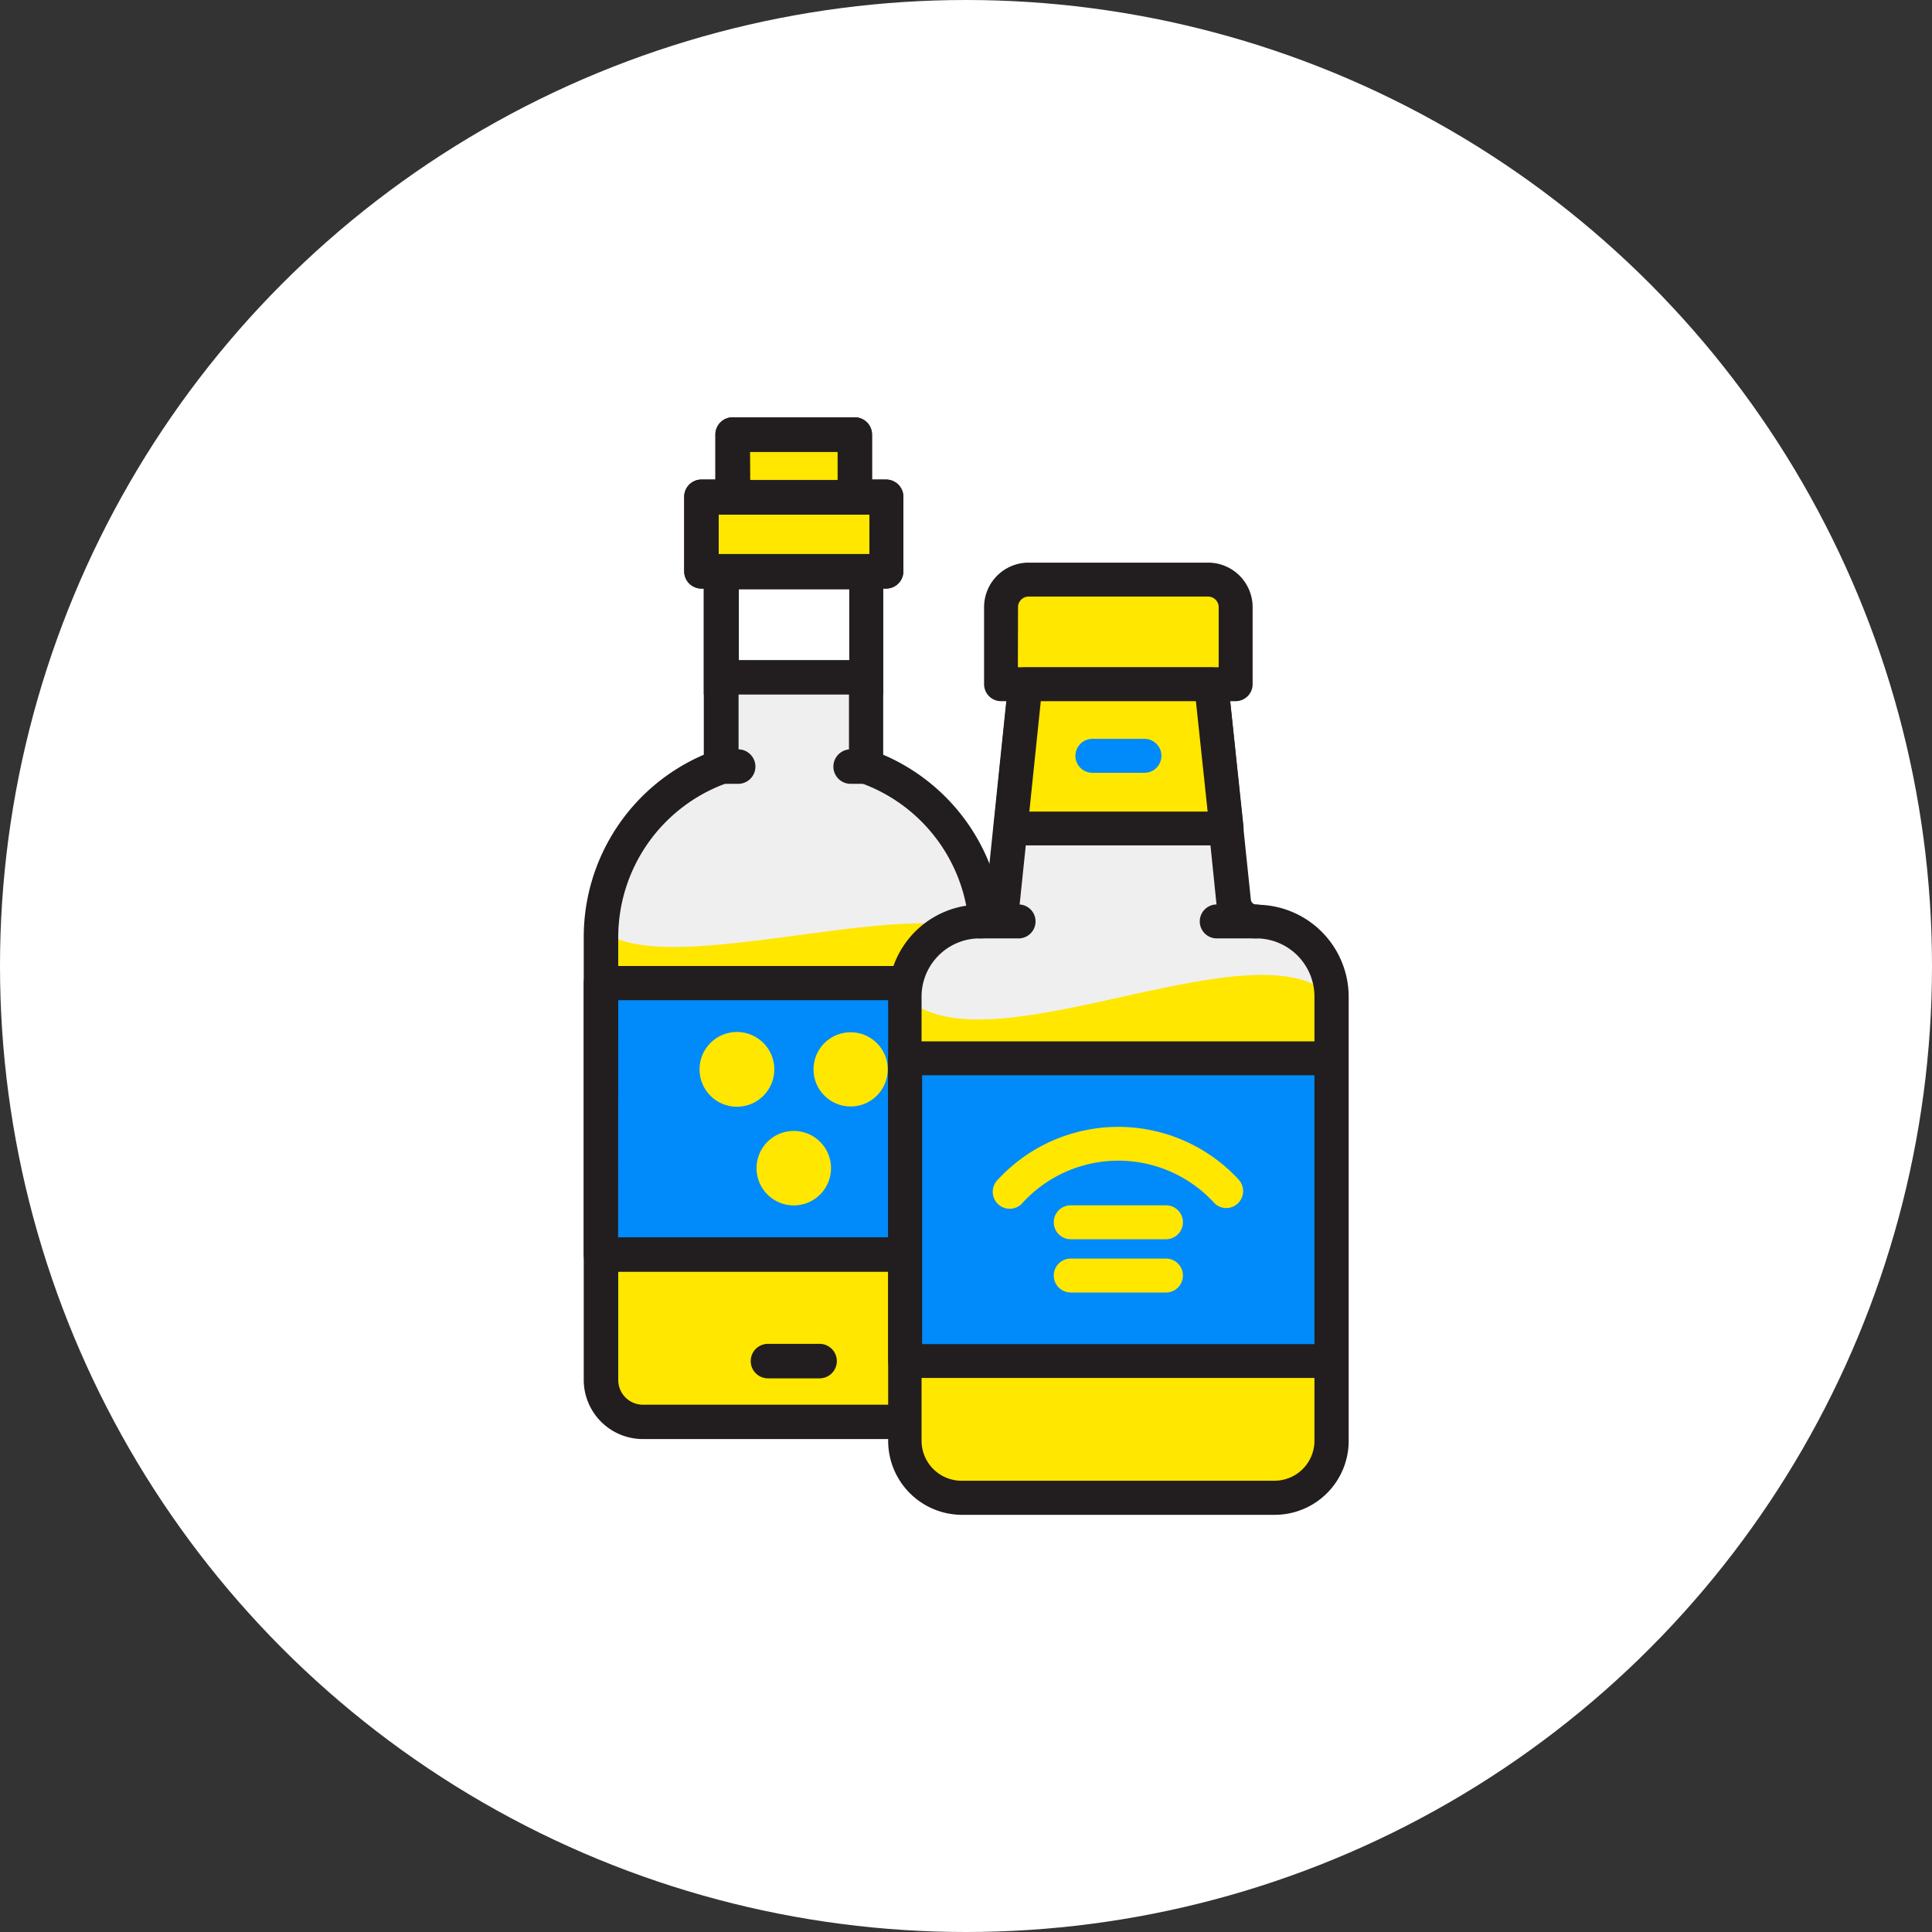
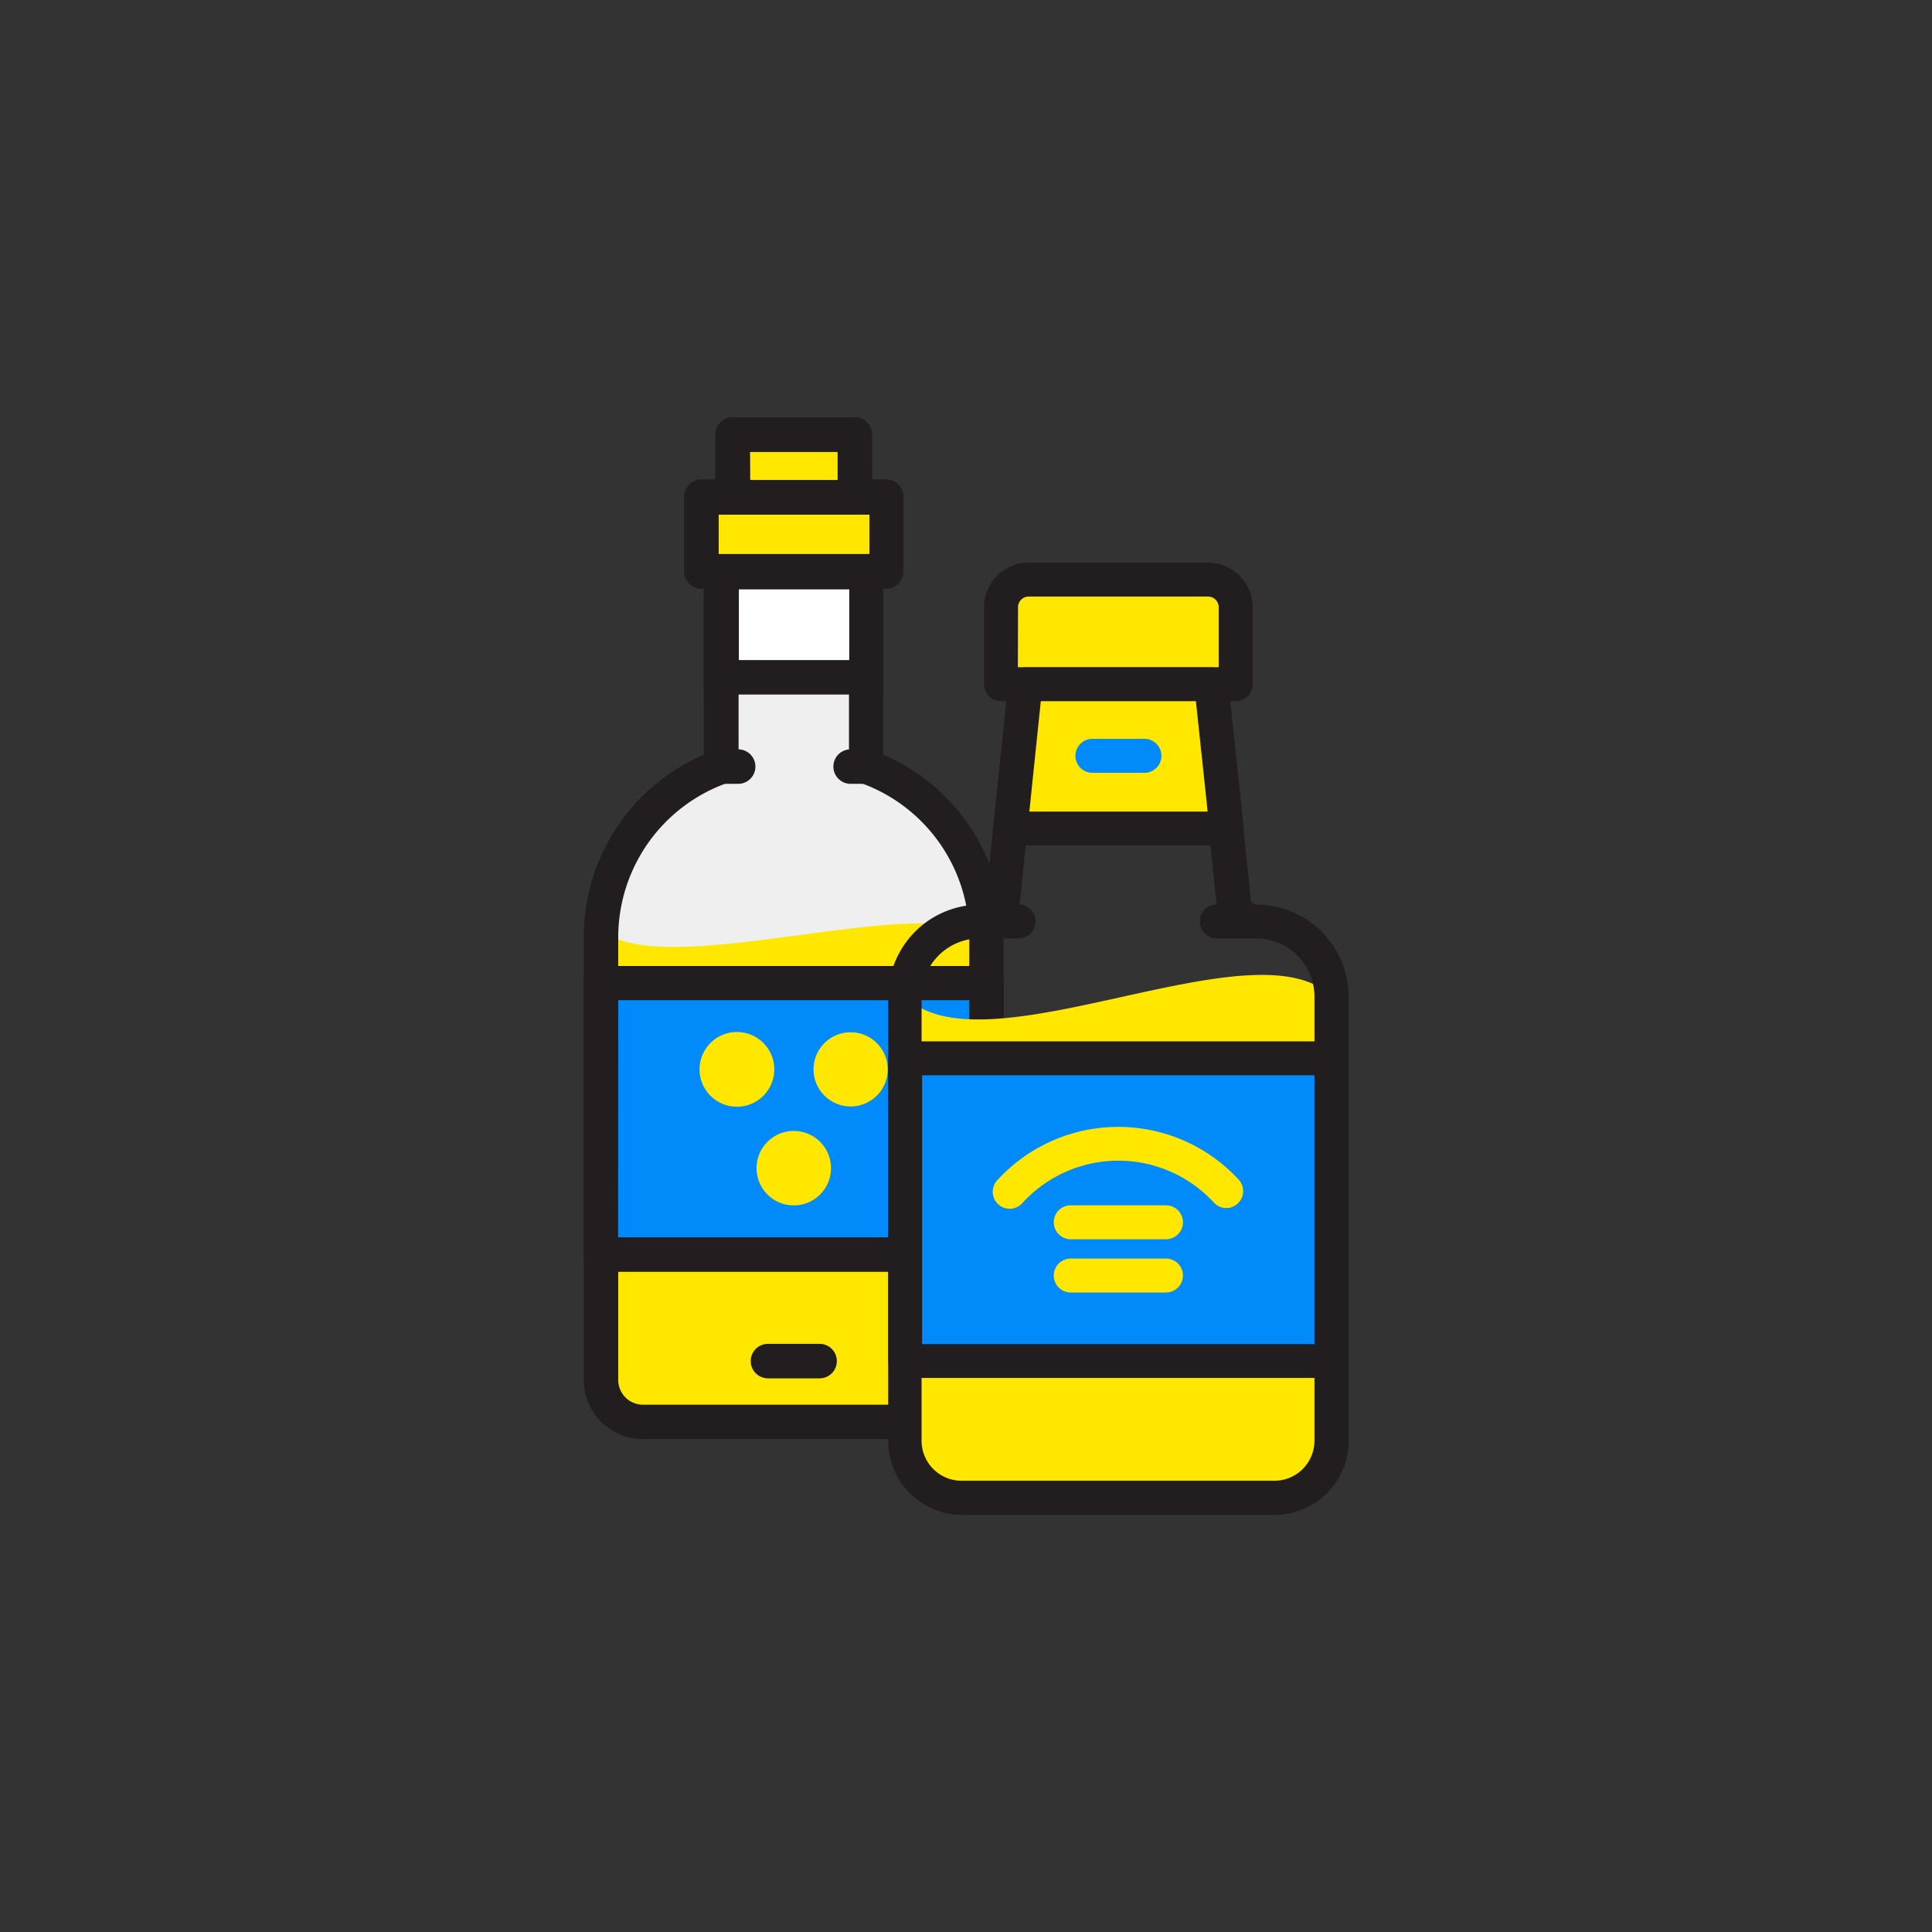
<svg xmlns="http://www.w3.org/2000/svg" viewBox="0 0 140 140">
  <rect x="0" y="0" width="140" height="140" fill="#333333" stroke="none" />
  <defs>
    <style>.cls-1{fill:#fff;}.cls-2{fill:#efefef;}.cls-3{fill:#ffe700;}.cls-4{fill:#221e1f;}.cls-5{fill:#018bfa;}</style>
  </defs>
  <title>recommend-icon-05</title>
  <g id="レイヤー_2" data-name="レイヤー 2">
    <g id="text">
-       <circle class="cls-1" cx="70" cy="70" r="70" />
      <g id="_6" data-name="6">
        <path class="cls-2" d="M71.49,67.9V100a3,3,0,0,1-3,3H46.58a3,3,0,0,1-3-3V67.9a13.11,13.11,0,0,1,8.72-12.35V40.69h10.5V55.55A13.11,13.11,0,0,1,71.49,67.9Z" />
        <path class="cls-3" d="M71.51,68.08v32.1a3,3,0,0,1-3,3H46.6a3,3,0,0,1-3-3V67.3C47.68,71.41,67.68,64.25,71.51,68.08Z" />
        <path class="cls-4" d="M68.46,104.28H46.58A4.29,4.29,0,0,1,42.3,100V67.9A14.38,14.38,0,0,1,51,54.69V39.43H64V54.69a14.38,14.38,0,0,1,8.72,13.2V100A4.29,4.29,0,0,1,68.46,104.28ZM53.52,41.94v14.5l-.83.3A11.87,11.87,0,0,0,44.8,67.9V100a1.79,1.79,0,0,0,1.79,1.79H68.46A1.79,1.79,0,0,0,70.24,100V67.9a11.87,11.87,0,0,0-7.89-11.17l-.83-.3V41.94Z" />
        <rect class="cls-3" x="50.83" y="36.04" width="13.38" height="5.36" />
        <path class="cls-4" d="M64.21,42.65H50.83a1.25,1.25,0,0,1-1.25-1.25V36a1.25,1.25,0,0,1,1.25-1.25H64.21A1.25,1.25,0,0,1,65.46,36V41.4A1.25,1.25,0,0,1,64.21,42.65Zm-12.13-2.5H63V37.29H52.08Z" />
        <path class="cls-4" d="M64.21,42.65H50.83a1.25,1.25,0,0,1-1.25-1.25V36a1.25,1.25,0,0,1,1.25-1.25H64.21A1.25,1.25,0,0,1,65.46,36V41.4A1.25,1.25,0,0,1,64.21,42.65Zm-12.13-2.5H63V37.29H52.08Z" />
        <rect class="cls-3" x="53.09" y="31.49" width="8.85" height="4.56" />
        <path class="cls-4" d="M61.95,37.29H53.09A1.25,1.25,0,0,1,51.84,36V31.49a1.25,1.25,0,0,1,1.25-1.25h8.85a1.25,1.25,0,0,1,1.25,1.25V36A1.25,1.25,0,0,1,61.95,37.29Zm-7.6-2.5H60.7V32.74H54.34Z" />
        <path class="cls-4" d="M61.95,37.29H53.09A1.25,1.25,0,0,1,51.84,36V31.49a1.25,1.25,0,0,1,1.25-1.25h8.85a1.25,1.25,0,0,1,1.25,1.25V36A1.25,1.25,0,0,1,61.95,37.29Zm-7.6-2.5H60.7V32.74H54.34Z" />
        <path class="cls-4" d="M53.49,56.8H52.27a1.25,1.25,0,0,1,0-2.5h1.22a1.25,1.25,0,1,1,0,2.5Z" />
        <path class="cls-4" d="M62.8,56.8H61.64a1.25,1.25,0,0,1,0-2.5H62.8a1.25,1.25,0,0,1,0,2.5Z" />
        <rect class="cls-5" x="43.55" y="71.23" width="27.95" height="19.68" />
        <path class="cls-4" d="M71.49,92.16H43.55a1.25,1.25,0,0,1-1.25-1.25V71.23A1.25,1.25,0,0,1,43.55,70H71.49a1.25,1.25,0,0,1,1.25,1.25V90.91A1.25,1.25,0,0,1,71.49,92.16Zm-26.7-2.5H70.24V72.48H44.8Z" />
        <circle class="cls-3" cx="53.4" cy="77.49" r="2.71" />
        <circle class="cls-3" cx="61.64" cy="77.49" r="2.69" />
        <circle class="cls-3" cx="57.52" cy="84.65" r="2.7" />
        <path class="cls-4" d="M59.39,99.88H55.65a1.25,1.25,0,0,1,0-2.5h3.74a1.25,1.25,0,0,1,0,2.5Z" />
        <rect class="cls-1" x="52.31" y="41.46" width="10.46" height="7.62" />
        <path class="cls-4" d="M64,50.33h-13V40.21H64Zm-10.46-2.5h8V42.71h-8Z" />
      </g>
      <g id="_7" data-name="7">
-         <path class="cls-2" d="M96.48,72.22v32.19a4.12,4.12,0,0,1-4.12,4.13H69.71a4.12,4.12,0,0,1-4.12-4.13V72.22A5.44,5.44,0,0,1,71,66.78h0a1.65,1.65,0,0,0,1.64-1.48l1.63-15.71H87.76L89.39,65.3A1.65,1.65,0,0,0,91,66.78h0A5.44,5.44,0,0,1,96.48,72.22Z" />
        <path class="cls-3" d="M96.49,72.22v32.19a4.12,4.12,0,0,1-4.12,4.13H69.73a4.12,4.12,0,0,1-4.12-4.13V72.22C71.28,77.89,91,66.71,96.49,72.22Z" />
        <path class="cls-4" d="M92.36,109.77H69.71a5.36,5.36,0,0,1-5.35-5.35V72.22A6.68,6.68,0,0,1,71,65.55a.42.42,0,0,0,.43-.38l1.63-15.72a1.23,1.23,0,0,1,1.22-1.1H87.76A1.23,1.23,0,0,1,89,49.46l1.64,15.72a.42.42,0,0,0,.42.38,6.68,6.68,0,0,1,6.67,6.67v32.19A5.36,5.36,0,0,1,92.36,109.77Zm-16.94-59L73.9,65.42A2.87,2.87,0,0,1,71,68a4.22,4.22,0,0,0-4.22,4.21v32.19a2.9,2.9,0,0,0,2.89,2.9H92.36a2.9,2.9,0,0,0,2.89-2.9V72.22A4.22,4.22,0,0,0,91,68a2.87,2.87,0,0,1-2.86-2.58L86.65,50.81Z" />
        <rect class="cls-5" x="65.59" y="76.69" width="30.88" height="21.93" />
        <path class="cls-4" d="M96.48,99.85H65.59a1.23,1.23,0,0,1-1.23-1.23V76.69a1.23,1.23,0,0,1,1.23-1.23H96.48a1.23,1.23,0,0,1,1.23,1.23V98.62A1.23,1.23,0,0,1,96.48,99.85ZM66.82,97.4H95.25V77.92H66.82Z" />
        <path class="cls-3" d="M89.54,44v5.6h-17V44a2,2,0,0,1,2-2h13A2,2,0,0,1,89.54,44Z" />
        <path class="cls-4" d="M89.54,50.81h-17a1.23,1.23,0,0,1-1.23-1.23V44a3.23,3.23,0,0,1,3.23-3.23h13A3.23,3.23,0,0,1,90.77,44v5.6A1.23,1.23,0,0,1,89.54,50.81ZM73.76,48.35H88.31V44a.77.77,0,0,0-.77-.77h-13a.77.77,0,0,0-.77.77Z" />
        <polygon class="cls-3" points="87.76 49.58 74.31 49.58 73.23 60.04 88.87 60.04 87.76 49.58" />
        <path class="cls-4" d="M88.87,61.26H73.23A1.23,1.23,0,0,1,72,59.91l1.08-10.45a1.23,1.23,0,0,1,1.22-1.1H87.76A1.23,1.23,0,0,1,89,49.45l1.11,10.45a1.23,1.23,0,0,1-1.22,1.36ZM74.59,58.81H87.51l-.85-8H75.42Z" />
        <line class="cls-1" x1="71.03" y1="66.78" x2="73.84" y2="66.78" />
        <path class="cls-4" d="M73.84,68H71a1.23,1.23,0,0,1,0-2.46h2.81a1.23,1.23,0,0,1,0,2.46Z" />
        <line class="cls-1" x1="91.04" y1="66.78" x2="88.17" y2="66.78" />
        <path class="cls-4" d="M91,68H88.17a1.23,1.23,0,0,1,0-2.46H91A1.23,1.23,0,0,1,91,68Z" />
        <path class="cls-3" d="M88.86,87.54a1.22,1.22,0,0,1-.9-.4,9.41,9.41,0,0,0-13.84,0,1.23,1.23,0,1,1-1.81-1.66,11.87,11.87,0,0,1,17.45,0,1.23,1.23,0,0,1-.9,2.06Z" />
        <path class="cls-3" d="M84.49,89.8h-6.9a1.23,1.23,0,1,1,0-2.46h6.9a1.23,1.23,0,1,1,0,2.46Z" />
        <path class="cls-3" d="M84.49,93.66h-6.9a1.23,1.23,0,1,1,0-2.46h6.9a1.23,1.23,0,1,1,0,2.46Z" />
        <path class="cls-5" d="M82.94,56H79.16a1.23,1.23,0,0,1,0-2.46h3.77a1.23,1.23,0,0,1,0,2.46Z" />
      </g>
    </g>
  </g>
</svg>